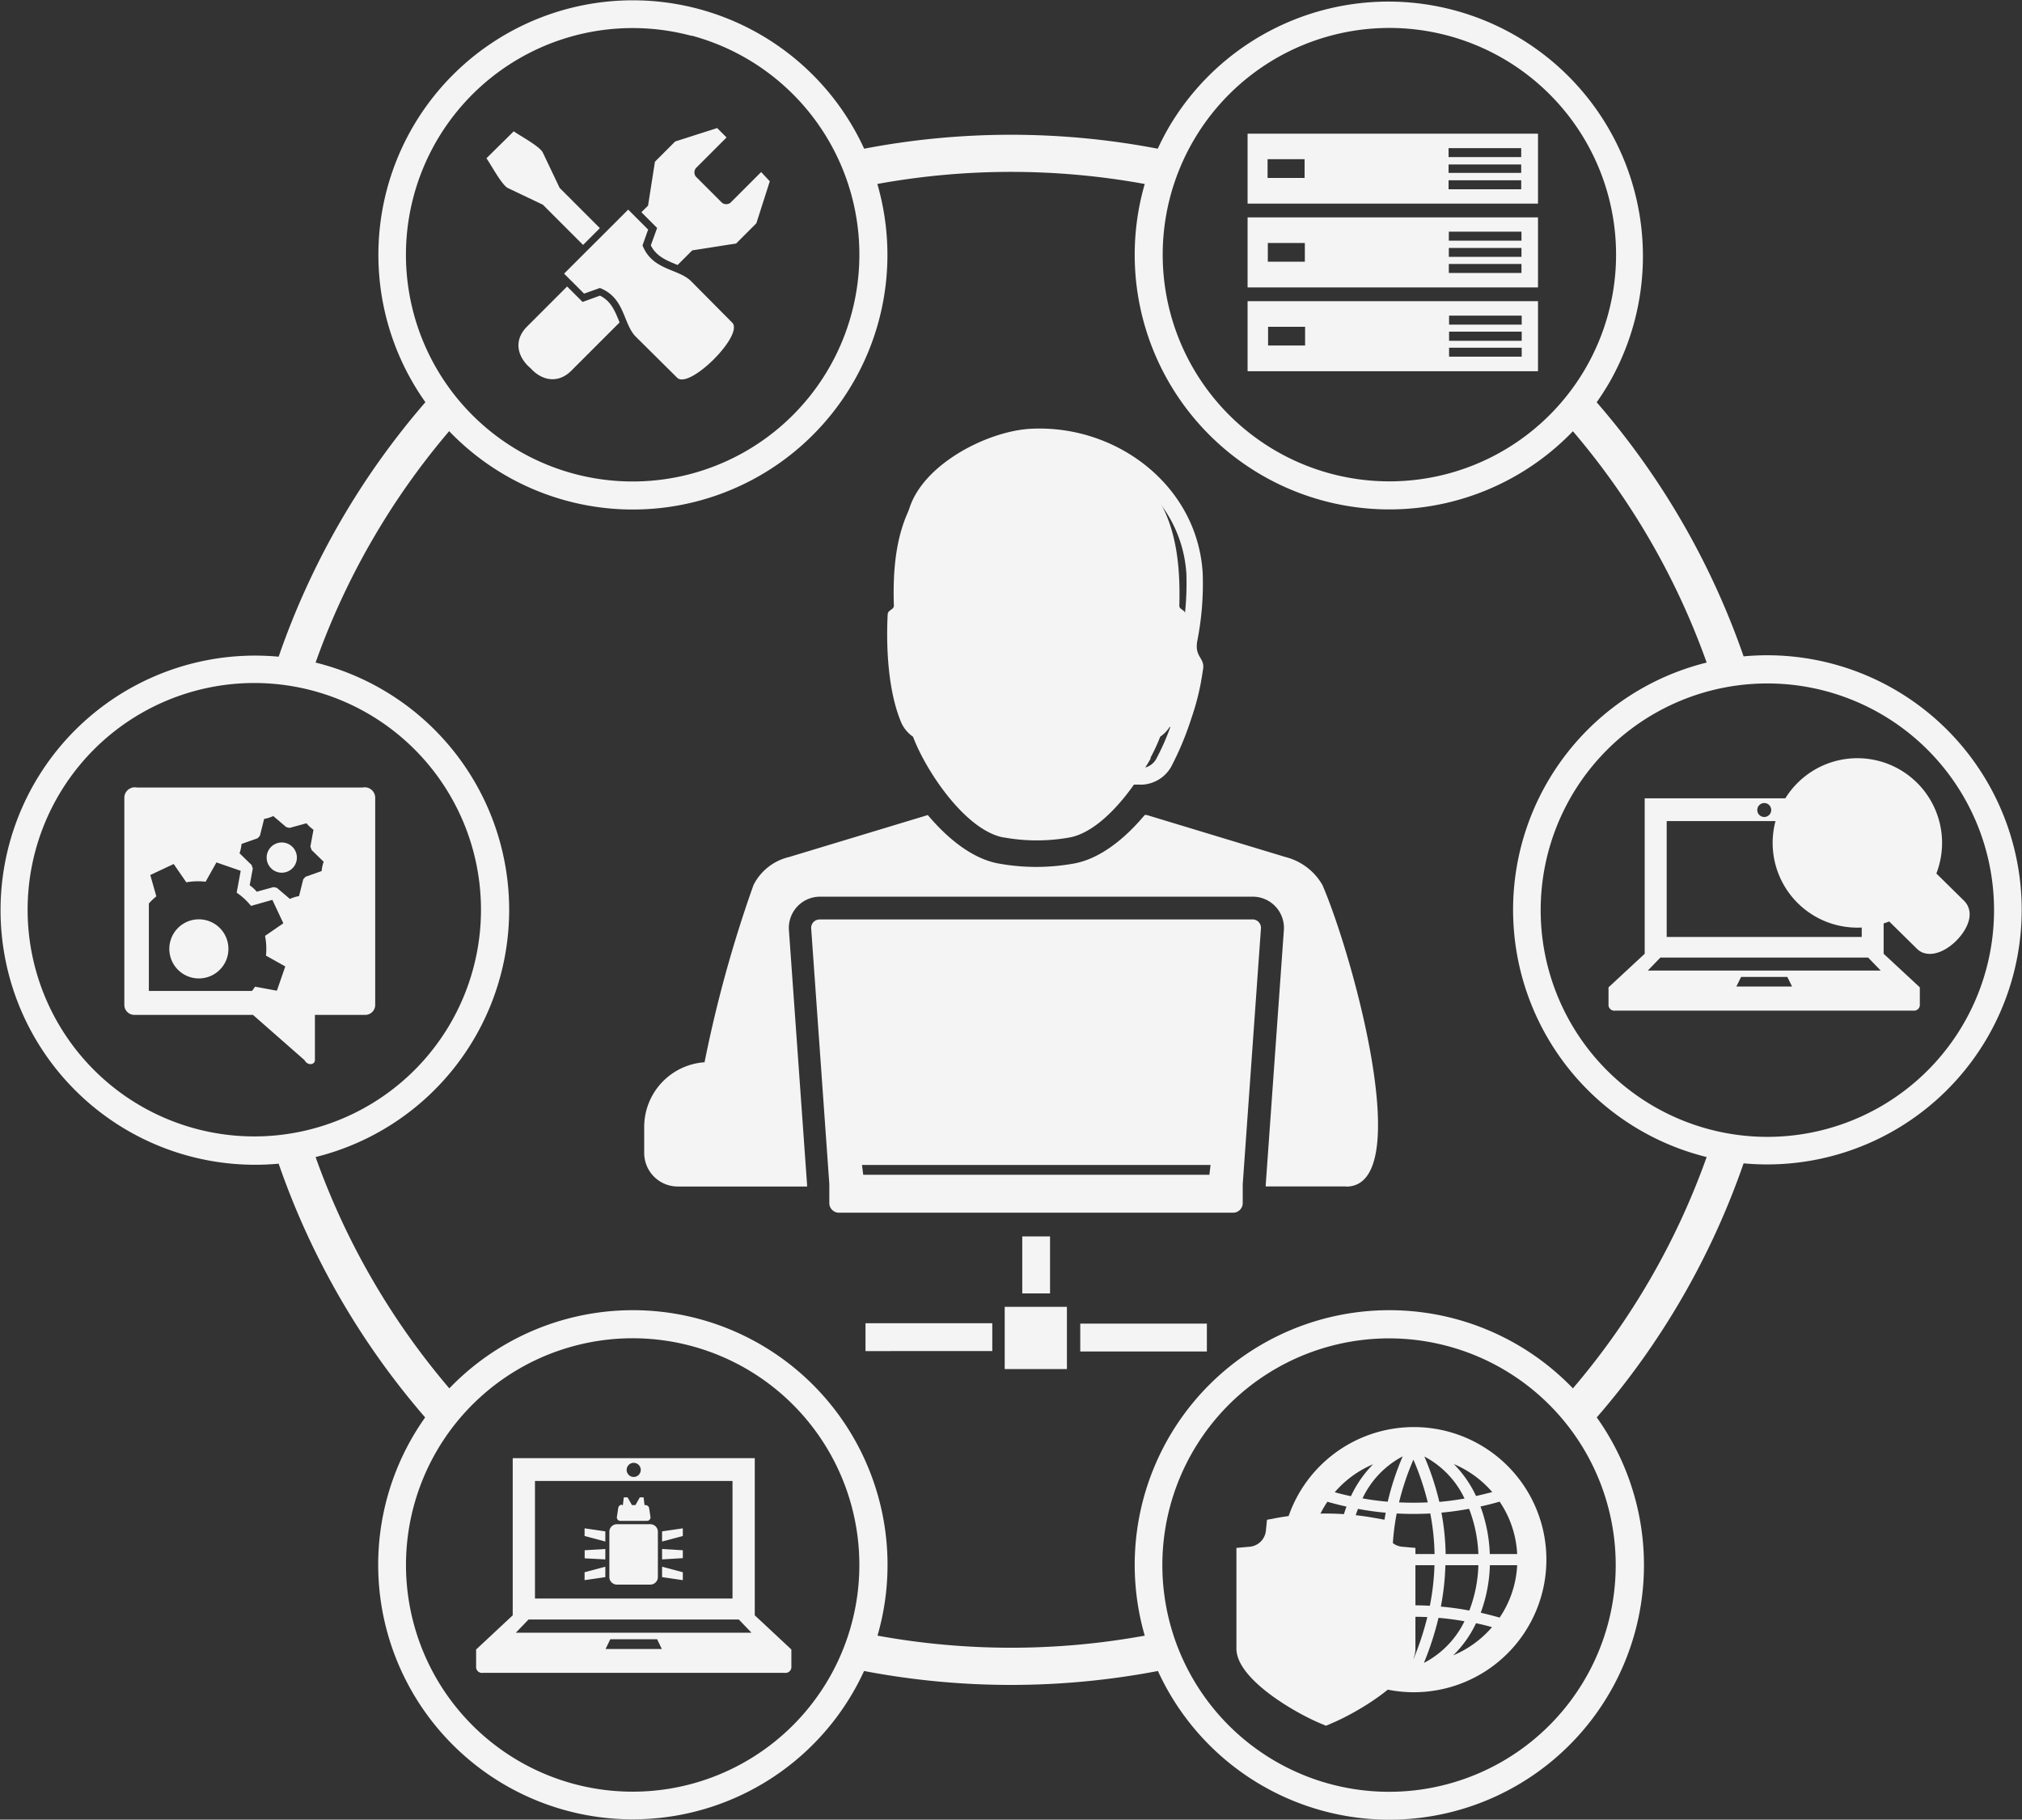
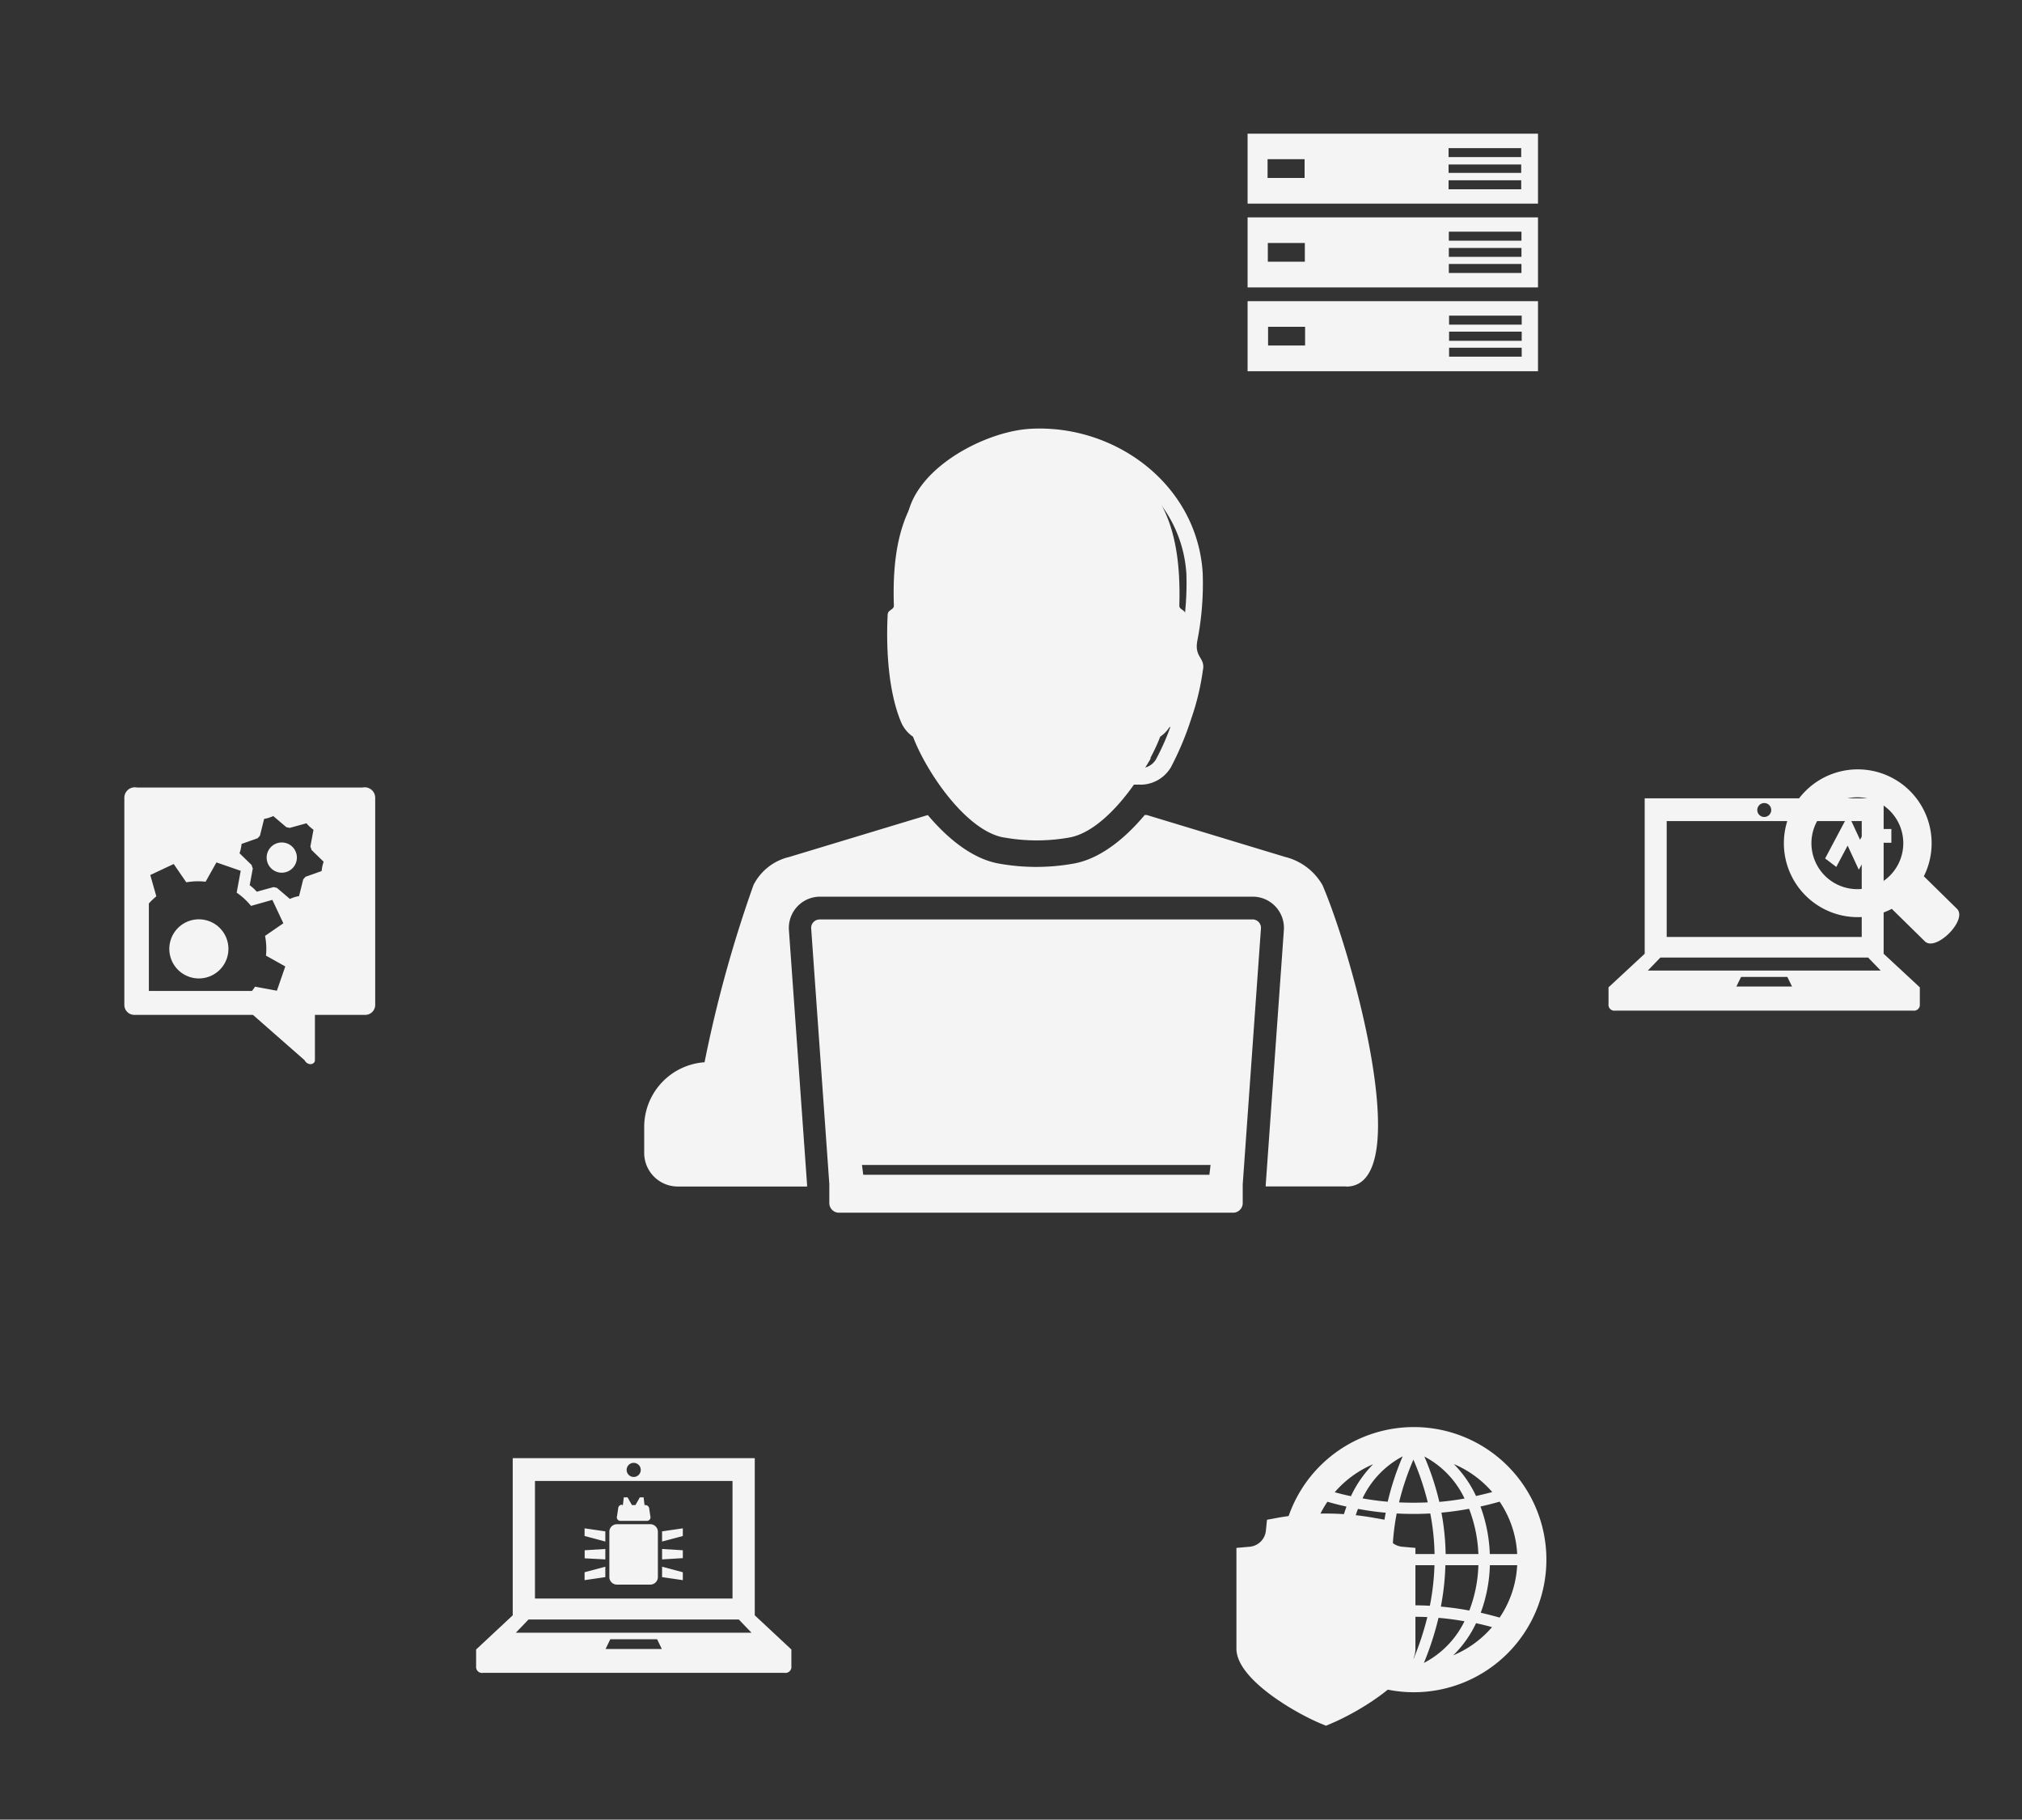
<svg xmlns="http://www.w3.org/2000/svg" id="Layer_1" data-name="Layer 1" viewBox="0 0 240.84 216.71">
  <rect x="0" y="0" width="240.84" height="216.71" fill="#333333" stroke="none" />
  <defs>
    <style>.cls-1{fill:#f4f4f4;fill-rule:evenodd;}</style>
  </defs>
  <title>Additional</title>
-   <path class="cls-1" d="M84.95,76.22c-1.53-1.34-2-3.3-.35-4.93l4.76-4.76,1.84,1.84,2.07-.75c1.37,0.67,1.82,1.93,2.34,3.19l-5.74,5.74c-1.62,1.62-3.59,1.18-4.92-.35h0ZM98.23,57.66L99,56.9l0.82-5.23,2.41-2.41,5-1.6,1.12,1.12-3.66,3.66a0.83,0.83,0,0,0,0,1l3.12,3.12a0.83,0.83,0,0,0,1,0l3.66-3.66L113.5,54l-1.6,5-2.41,2.41-5.23.82-1.74,1.74c-1.26-.52-2.53-1-3.19-2.34l0.75-2.07-1.84-1.84h0Zm-1.57-.31L89,65l2.38,2.38,1.88-.67c3,1.16,2.75,4.25,4.27,5.79l4.95,4.91c1.48,1.37,7.93-5.07,6.56-6.56l-4.91-4.95c-1.53-1.52-4.63-1.28-5.79-4.27l0.67-1.88-2.38-2.38h0ZM79.75,51.26L83,48.05c0.79,0.56,3.1,1.78,3.47,2.54l2,4.2,4.79,4.79-2,2-4.79-4.79-4.2-2C81.53,54.36,80.31,52.05,79.75,51.26Z" transform="translate(-21.81 -32.41)" />
  <path class="cls-1" d="M182.15,173.73c8.35,0,.86-27.35-2.82-35.91a7.08,7.08,0,0,0-4.44-3.35l-16.5-5h-0.23c-2.4,2.87-5.35,5.22-8.42,5.78a25.14,25.14,0,0,1-9,0c-3.07-.56-6-2.9-8.42-5.77h0l-16.53,5a6.39,6.39,0,0,0-4.23,3.33,151.63,151.63,0,0,0-5.83,21.11,7.73,7.73,0,0,0-7.19,7.69v3.11a4,4,0,0,0,4,4h15.4v-0.22l-2.16-30.3a3.72,3.72,0,0,1,3.73-4H171a3.72,3.72,0,0,1,3.73,4l-2.16,30.32v0.19h9.61Zm-62.66-31.82H171A1,1,0,0,1,172,143l-2.17,30.46v2.28a1.15,1.15,0,0,1-1.19,1.1H121.78a1.15,1.15,0,0,1-1.19-1.1v-2.31L118.43,143a1,1,0,0,1,1.06-1.08h0Zm5.14,30.41-0.15-1.17H166l-0.14,1.17h-41.2Zm16.72-40.17c-4.53-.83-9.26-7.92-10.79-12a4,4,0,0,1-1.45-1.8c-1.51-3.68-1.77-8.75-1.57-12.76a0.6,0.6,0,0,1,.2-0.41l0.38-.29a0.45,0.45,0,0,0,.16-0.36c-0.2-5.94.6-12.7,6-16.28a20.52,20.52,0,0,1,22,0c5.37,3.58,6.17,10.34,6,16.28a0.45,0.45,0,0,0,.16.36l0.38,0.29a0.6,0.6,0,0,1,.2.41c0.2,4-.06,9.08-1.57,12.76a4,4,0,0,1-1.45,1.8c-1.53,4.08-6.26,11.17-10.79,12A22,22,0,0,1,141.35,132.14Z" transform="translate(-21.81 -32.41)" />
  <path class="cls-1" d="M157.21,125.3h-3.92a11.36,11.36,0,0,1-4.62,4.09,19,19,0,0,1-6.84,0c-3.63-1.33-7.2-7.69-8.39-11.2a1.64,1.64,0,0,0-.9-0.82,0.87,0.87,0,0,1-.36-0.42,25.77,25.77,0,0,1-1.39-8.84c0-.16.75-1.28,1-0.29a13.78,13.78,0,0,0,.44,1.71,1.93,1.93,0,0,0,1.32.79c0.63,0.18.76-.1,0.7-0.7-0.19-1.71-.37-4.54,0-5.39,0.94-1.78,2.82-.66,5.76-0.21a25.92,25.92,0,0,0,10.59,0c2.93-.48,4.82-1.57,5.76.21,0.37,0.84.19,3.68,0,5.39-0.06.6,0.07,0.87,0.7,0.7a1.93,1.93,0,0,0,1.32-.79,13.85,13.85,0,0,0,.44-1.71c0.21-1,1,.13,1,0.29a25.8,25.8,0,0,1-1.39,8.84,0.87,0.87,0,0,1-.36.42,1.64,1.64,0,0,0-.9.82,26.82,26.82,0,0,1-2.09,4.52h3.81A30.05,30.05,0,0,1,157.21,125.3Z" transform="translate(-21.81 -32.41)" />
  <path class="cls-1" d="M162.69,107.4a34.13,34.13,0,0,0,.43-6.66c-0.6-9.39-9.4-15.78-18.47-15.27-4.62.26-12.92,4.43-12.86,9.7l-2,0c-0.07-6.45,9-11.36,14.73-11.69,10.15-.57,19.87,6.65,20.54,17.12a35.11,35.11,0,0,1-.64,8.14c-0.37,2,1,2,.66,3.52a29.54,29.54,0,0,1-1.37,5.71,36.06,36.06,0,0,1-2.43,5.81,4.22,4.22,0,0,1-3.45,2.08l-9.43-.07a1,1,0,0,1-1,.82h-4.27a1,1,0,0,1-1-1v-1.66a1,1,0,0,1,1-1h4.27a1,1,0,0,1,1,.87l9.24,0.07a2.12,2.12,0,0,0,1.9-1.12,28.68,28.68,0,0,0,1.67-3.77l-0.43-.07-1-.72a1,1,0,0,1-1.29.53c-0.92-.57-1-3.63-0.15-6.84a12.28,12.28,0,0,1,1.73-4.06Z" transform="translate(-21.81 -32.41)" />
-   <path class="cls-1" d="M124.9,193.36V190H140v3.32H124.9Zm18.67-6.91v-6.79h3.31v6.79h-3.31Zm6.91,3.6h15.08v3.32H150.48V190h0Zm-9-2h7.41v7.41h-7.41V188Z" transform="translate(-21.81 -32.41)" />
  <path class="cls-1" d="M170.41,76.62H205V68.28H170.41v8.34h0Zm24-5.55V70h8.65v1.07h-8.65Zm0,1.91V71.91h8.65V73h-8.65Zm0,1.91V73.82h8.65v1.07h-8.65Zm-21.56-3.56h4.41v2.23h-4.41V71.33h0Zm-2.47-4.69H205V58.3H170.41v8.34h0Zm24-5.55V60h8.65v1.07h-8.65Zm0,1.91V61.94h8.65V63h-8.65Zm0,1.91V63.85h8.65v1.07h-8.65Zm-21.56-3.56h4.41v2.23h-4.41V61.36h0Zm-2.47-4.69H205V48.33H170.41v8.34h0Zm24-5.55V50.05h8.65v1.07h-8.65Zm0,1.91V52h8.65V53h-8.65Zm0,1.91V53.88h8.65v1.07h-8.65Zm-21.56-3.56h4.41v2.23h-4.41V51.38Z" transform="translate(-21.81 -32.41)" />
-   <path class="cls-1" d="M142.23,48.46a92.74,92.74,0,0,1,17.48,1.66q0.59-1.28,1.31-2.53A30.32,30.32,0,0,1,213.54,77.9q-0.73,1.26-1.55,2.42a92.2,92.2,0,0,1,17.5,30.26,30.32,30.32,0,1,1,0,60.38A92.22,92.22,0,0,1,212,201.22a30.32,30.32,0,1,1-52.27,30.2,93.15,93.15,0,0,1-35,0,30.32,30.32,0,1,1-52.28-30.2A92.2,92.2,0,0,1,55,171a30.32,30.32,0,1,1,0-60.38A92.21,92.21,0,0,1,72.48,80.31a30.31,30.31,0,1,1,52.26-30.19,92.77,92.77,0,0,1,17.49-1.66h0Zm15.92,5.86a88.76,88.76,0,0,0-31.84,0,30.32,30.32,0,0,1-51,29.44A87.8,87.8,0,0,0,59.4,111.32a30.33,30.33,0,0,1,0,58.89,87.81,87.81,0,0,0,15.93,27.55,30.33,30.33,0,0,1,51,29.45,88.76,88.76,0,0,0,31.83,0,30.33,30.33,0,0,1,51-29.45,87.8,87.8,0,0,0,15.93-27.55,30.33,30.33,0,0,1,0-58.89,87.8,87.8,0,0,0-15.93-27.55,30.33,30.33,0,0,1-51-29.45h0ZM71.09,225.79a27,27,0,1,0,19.1-33.08,27,27,0,0,0-19.1,33.08h0Zm109.19,19.1a27,27,0,1,0-19.1-33.08,27,27,0,0,0,19.1,33.08h0Zm71.14-85a27,27,0,1,0-38.2,0,27,27,0,0,0,38.2,0h0ZM200.79,39.35a27,27,0,1,0,9.88,36.91,27,27,0,0,0-9.88-36.91h0ZM33,121.67a27,27,0,1,0,38.2,0,27,27,0,0,0-38.2,0h0Zm71.14-85a27,27,0,1,0,19.1,33.08A27,27,0,0,0,104.18,36.65Z" transform="translate(-21.81 -32.41)" />
  <path class="cls-1" d="M58.08,158.67l-6.14-5.39H37.8a1.19,1.19,0,0,1-1.18-1.18V127.38a1.25,1.25,0,0,1,1.5-1.18H65a1.25,1.25,0,0,1,1.5,1.18v24.72a1.19,1.19,0,0,1-1.18,1.18h-6l0,5.39c0,0.54-.85.72-1.24,0h0Zm-1.74-19.2a4.53,4.53,0,0,1,1.09-.34l0.5-2,0.27-.3,1.92-.68a4.57,4.57,0,0,1,.24-1.11l-1.46-1.42c0-.13-0.08-0.26-0.12-0.39l0.37-2a4.55,4.55,0,0,1-.84-0.77l-2,.55-0.4-.09-1.55-1.32a4.5,4.5,0,0,1-1.09.34l-0.5,2-0.27.3-1.92.68a4.56,4.56,0,0,1-.24,1.11l1.46,1.42c0,0.13.08,0.26,0.12,0.39l-0.37,2a4.57,4.57,0,0,1,.84.77l2-.55,0.4,0.09,1.55,1.32h0Zm0.25-6.25a1.8,1.8,0,1,0,.11,2.54,1.8,1.8,0,0,0-.11-2.54h0Zm-9.89,8.89a3.52,3.52,0,1,0,2.11,4.5,3.52,3.52,0,0,0-2.11-4.5h0ZM44,137.49l-1.5-2.18-2.79,1.31,0.72,2.54a8,8,0,0,0-.89.85v10.42H51.82q0.2-.25.37-0.51l2.6,0.48,1-2.89-2.3-1.29a8,8,0,0,0-.11-2.35l2.18-1.5-1.31-2.79-2.54.72A8,8,0,0,0,50,138.72l0.48-2.6-2.89-1-1.29,2.3A8,8,0,0,0,44,137.49Z" transform="translate(-21.81 -32.41)" />
  <path class="cls-1" d="M231.95,128.05a0.83,0.83,0,1,1-.83.83,0.83,0.83,0,0,1,.83-0.83h0ZM217.71,146l-4.31,4v2a0.7,0.7,0,0,0,.82.77h35.44a0.7,0.7,0,0,0,.82-0.77v-2l-4.31-4V127.49H217.71V146h0Zm25.85-15.79V144H220.33V130.2h23.24ZM245.81,148H218.08l1.5-1.55h24.74l1.5,1.55h0Zm-17.18,1.9,0.56-1.14h5.51l0.56,1.14h-6.62Z" transform="translate(-21.81 -32.41)" />
-   <path class="cls-1" d="M246.83,142.15a10.09,10.09,0,1,1,5.62-5.71l3.3,3.25a2.2,2.2,0,0,1,.47.68c0.63,1.44-.4,3.07-1.38,4.06s-2.63,2-4.07,1.41a2.14,2.14,0,0,1-.63-0.43Z" transform="translate(-21.81 -32.41)" />
  <path class="cls-1" d="M239.14,129a5.47,5.47,0,1,0,7.74-.06,5.47,5.47,0,0,0-7.74.06h0Zm8,11.65a8.8,8.8,0,1,1,3.82-3.88l3.94,3.87c1.33,1.31-2.51,5.16-3.82,3.88Z" transform="translate(-21.81 -32.41)" />
  <polygon class="cls-1" points="217.39 102.24 220.16 97.02 221.55 100.01 222.28 98.73 225.28 98.73 225.28 100.37 223.24 100.37 221.4 103.58 220.07 100.71 218.72 103.25 217.39 102.24" />
  <path class="cls-1" d="M190.17,202.37A15.79,15.79,0,1,0,206,218.25a15.78,15.78,0,0,0-15.79-15.88h0Zm0,27.63a34.57,34.57,0,0,1-1.66-5c1.1-.05,2.21-0.05,3.31,0a34.55,34.55,0,0,1-1.65,5h0Zm-1.95-6.35a29.16,29.16,0,0,1-.55-4.83h5a29.15,29.15,0,0,1-.55,4.83,36.89,36.89,0,0,0-3.89,0h0Zm-0.56-6.16a28.19,28.19,0,0,1,.51-4.83,36.64,36.64,0,0,0,4,0,28,28,0,0,1,.51,4.83h-5Zm0.79-6.15a31.63,31.63,0,0,1,1.71-5.09,31.62,31.62,0,0,1,1.71,5.09c-1.13.05-2.28,0.05-3.41,0h0Zm7.81,14.12a11,11,0,0,1-4.85,5,35.61,35.61,0,0,0,1.74-5.37q1.55,0.13,3.11.41h0Zm1.64-6.64a16.33,16.33,0,0,1-1.08,5.4q-1.69-.32-3.39-0.47a30.37,30.37,0,0,0,.54-4.93h3.92Zm-1.11-6.72a16.79,16.79,0,0,1,1.11,5.39H194a29.39,29.39,0,0,0-.5-4.93q1.66-.15,3.31-0.46h0Zm2.73,14.1a12.37,12.37,0,0,1-4.61,3.35,13.28,13.28,0,0,0,2.71-3.82q1,0.21,1.91.47h0Zm3-7.38a12.18,12.18,0,0,1-2.09,6.24q-1.12-.32-2.25-0.58a17.77,17.77,0,0,0,1.09-5.66h3.25Zm-2.09-7.57a12.17,12.17,0,0,1,2.09,6.24h-3.26a18.14,18.14,0,0,0-1.11-5.66q1.14-.25,2.28-0.58h0Zm-5.47-4.48a12.39,12.39,0,0,1,4.59,3.34q-1,.26-1.93.47a13.53,13.53,0,0,0-2.66-3.82h0Zm-3.49-.89h0a10.91,10.91,0,0,1,4.78,5q-1.51.27-3,.4a32.67,32.67,0,0,0-1.77-5.37h0Zm-7.39,19.59q1.55-.28,3.11-0.41a35.6,35.6,0,0,0,1.74,5.37,11,11,0,0,1-4.85-5h0Zm-1.64-6.64h3.92a30.37,30.37,0,0,0,.54,4.93q-1.69.15-3.39,0.47a16.33,16.33,0,0,1-1.08-5.4h0Zm1.11-6.72q1.65,0.31,3.31.46a29.39,29.39,0,0,0-.5,4.93h-3.91a16.79,16.79,0,0,1,1.11-5.39h0Zm-2.73,14.1q1-.26,1.91-0.47a13.28,13.28,0,0,0,2.71,3.82,12.37,12.37,0,0,1-4.61-3.35h0Zm-3-7.38h3.25a17.82,17.82,0,0,0,1.09,5.66q-1.13.25-2.25,0.58a12.18,12.18,0,0,1-2.09-6.24h0Zm2.09-7.57q1.14,0.33,2.28.58a18.13,18.13,0,0,0-1.11,5.66h-3.25a12.16,12.16,0,0,1,2.09-6.24h0Zm5.47-4.48a13.53,13.53,0,0,0-2.66,3.82q-1-.21-1.93-0.47a12.39,12.39,0,0,1,4.59-3.34h0Zm3.49-.89a32.77,32.77,0,0,0-1.77,5.37q-1.51-.13-3-0.4a10.91,10.91,0,0,1,4.78-5h0Z" transform="translate(-21.81 -32.41)" />
  <path class="cls-1" d="M173.95,213.18a32.62,32.62,0,0,1,11.52,0l1.29,0.23,0.13,1.3a2.13,2.13,0,0,0,1.93,1.91l1.58,0.14v12c0,3.63-7,7.65-10,8.9l-0.66.28-0.66-.28c-3-1.25-10-5.27-10-8.9v-12l1.58-.14a2.13,2.13,0,0,0,1.93-1.91l0.13-1.3Z" transform="translate(-21.81 -32.41)" />
-   <path class="cls-1" d="M174.25,214.88a30.81,30.81,0,0,1,10.91,0,3.86,3.86,0,0,0,3.5,3.46v10.41c0,2.12-5.24,5.76-9,7.3-3.72-1.55-9-5.19-9-7.3V218.35A3.86,3.86,0,0,0,174.25,214.88Z" transform="translate(-21.81 -32.41)" />
  <path class="cls-1" d="M172.66,225.22v3.44c0.28,1.06,3.41,3.24,4.33,3.81a25.56,25.56,0,0,0,2.64,1.45v-8.7h-7Zm14.08-.16v-5.23a5.8,5.8,0,0,1-3.14-3.24,29,29,0,0,0-3.83-.27v8.74h7Z" transform="translate(-21.81 -32.41)" />
  <path class="cls-1" d="M95.28,213.94h4a0.9,0.9,0,0,1,.89.89v5.41a0.9,0.9,0,0,1-.89.89h-4a0.9,0.9,0,0,1-.89-0.89v-5.41a0.9,0.9,0,0,1,.89-0.89h0Zm7.86,0.49-2.47.36V216l2.47-.66v-0.94h0Zm0,2.61-2.47-.15v1.24l2.47-.15V217h0Zm0,2.62-2.47-.66v1.24l2.47,0.36v-0.94h0Zm-11.7-5.23,2.47,0.36V216l-2.47-.66v-0.94h0Zm0,2.61,2.47-.15v1.24L91.45,218V217h0Zm0,2.62,2.47-.66v1.24l-2.47.36v-0.94h0Zm4.44-8H96l0.11-.92h0.45l0.52,0.92H97.5l0.52-.92h0.45l0.11,0.92H98.7a0.46,0.46,0,0,1,.44.44l0.15,1a0.42,0.42,0,0,1-.44.44H95.74A0.42,0.42,0,0,1,95.3,213l0.15-1A0.46,0.46,0,0,1,95.89,211.61Z" transform="translate(-21.81 -32.41)" />
  <path class="cls-1" d="M97.29,206.63a0.84,0.84,0,1,1-.84.84,0.84,0.84,0,0,1,.84-0.84h0ZM82.88,224.79l-4.36,4.07v2a0.71,0.71,0,0,0,.83.78h35.89a0.71,0.71,0,0,0,.83-0.78v-2l-4.36-4.07V206.07H82.88v18.73h0Zm26.18-16v14H85.53v-14h23.53Zm2.28,18.07H83.25l1.51-1.57h25.05l1.51,1.57h0ZM93.94,228.8l0.56-1.16h5.58l0.56,1.16h-6.7Z" transform="translate(-21.81 -32.41)" />
</svg>